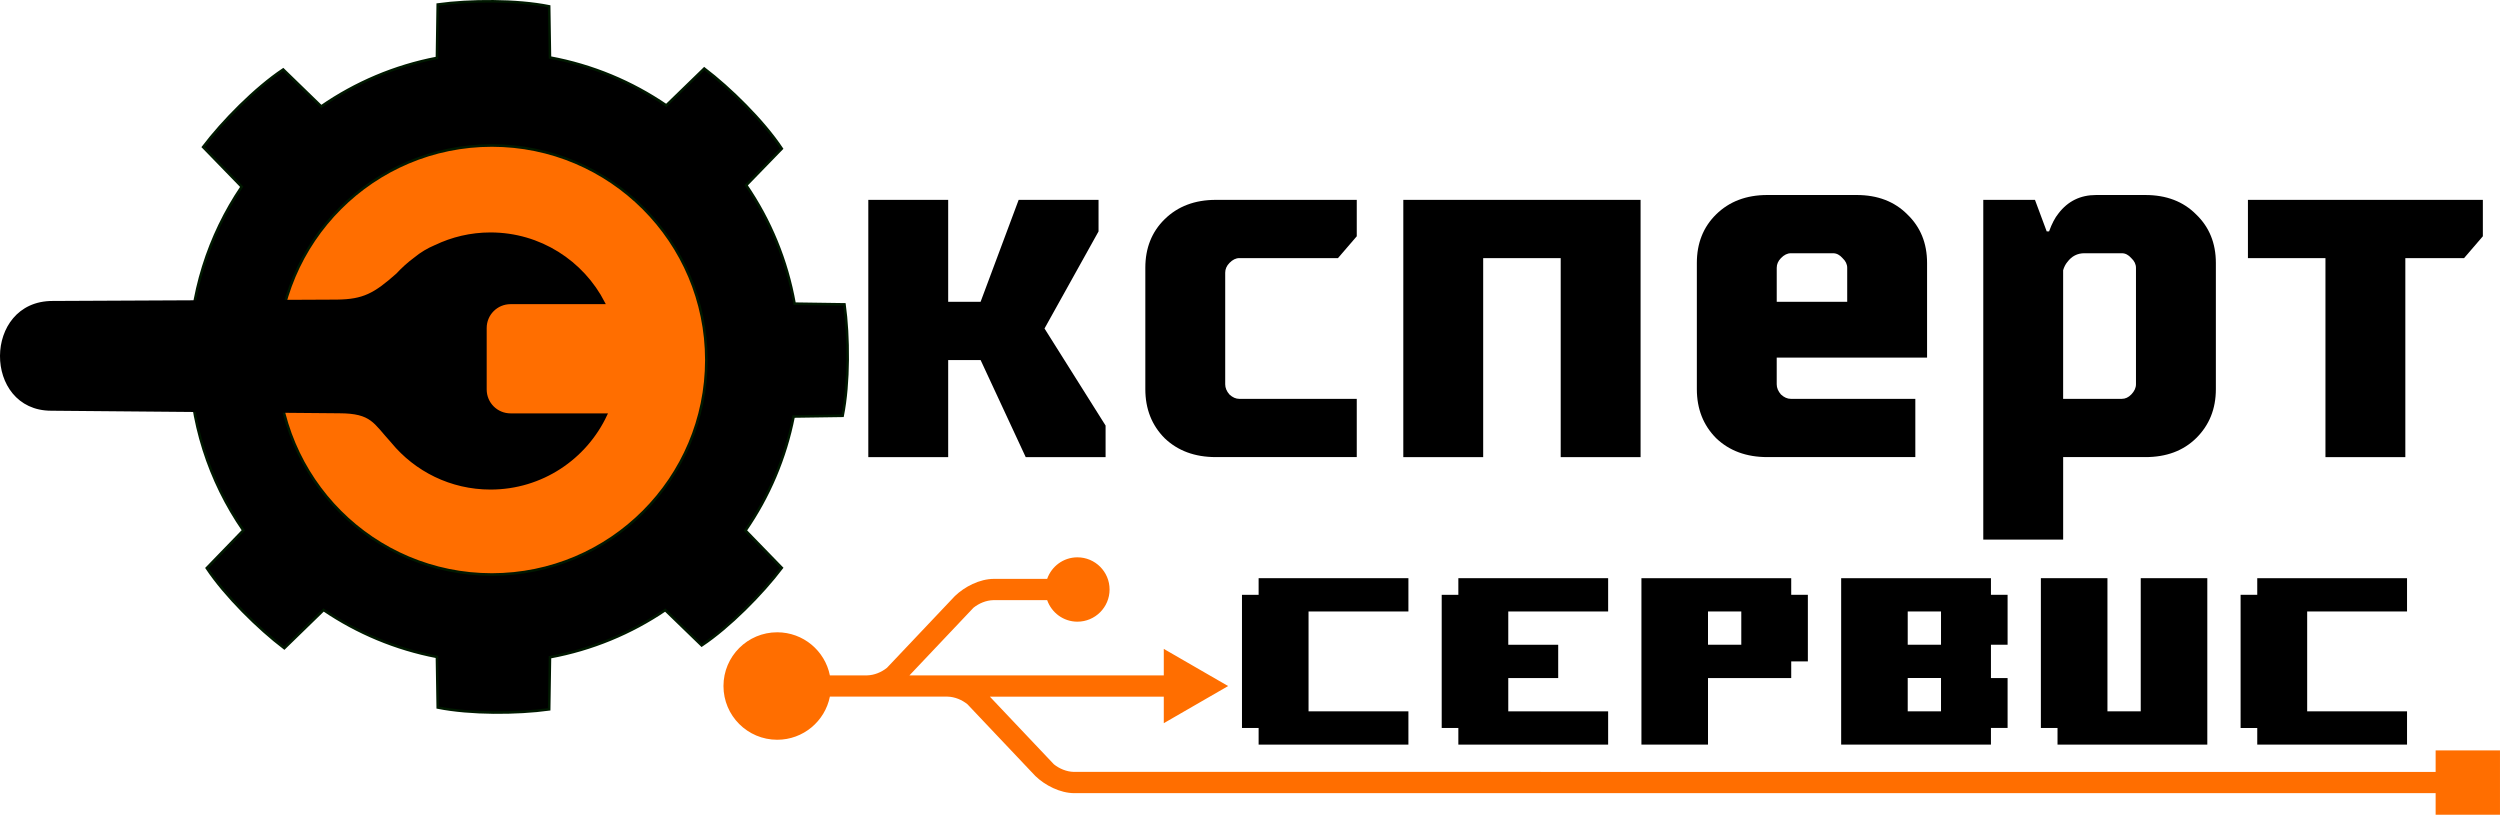
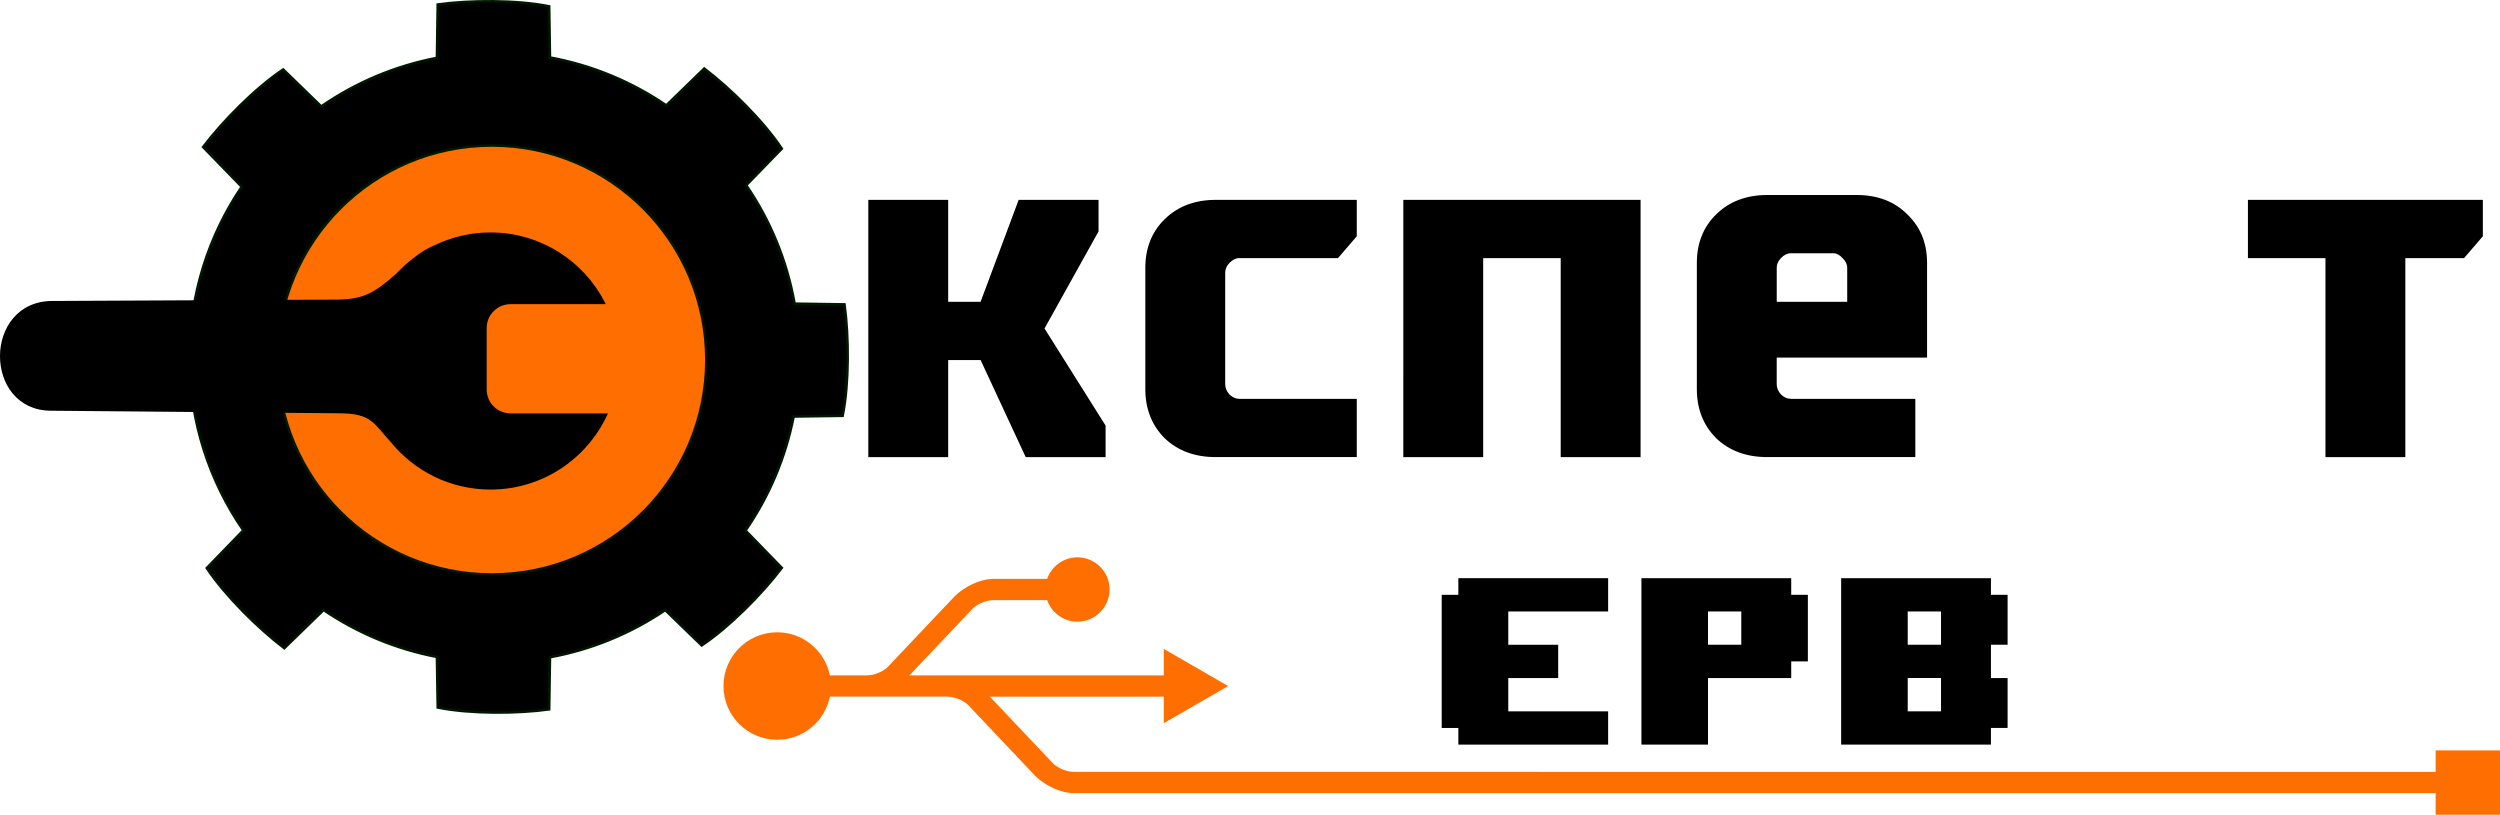
<svg xmlns="http://www.w3.org/2000/svg" xmlns:ns1="http://sodipodi.sourceforge.net/DTD/sodipodi-0.dtd" xmlns:ns2="http://www.inkscape.org/namespaces/inkscape" width="192.687mm" height="62.796mm" viewBox="0 0 192.687 62.796" version="1.1" id="svg16" ns1:docname="logo.svg" ns2:version="0.92.1 r15371">
  <defs id="defs10" />
  <ns1:namedview id="base" pagecolor="#ffffff" bordercolor="#666666" borderopacity="1.0" ns2:pageopacity="0.0" ns2:pageshadow="2" ns2:zoom="0.805" ns2:cx="363.81598" ns2:cy="71.074846" ns2:document-units="mm" ns2:current-layer="flowRoot4525" showgrid="false" showguides="true" ns2:guide-bbox="true" ns2:window-width="1280" ns2:window-height="961" ns2:window-x="-8" ns2:window-y="-8" ns2:window-maximized="1" fit-margin-top="0" fit-margin-left="0" fit-margin-right="0" fit-margin-bottom="0" />
  <g ns2:label="Layer 1" ns2:groupmode="layer" id="layer1" transform="translate(-2.606,-7.49)">
    <circle cy="35.09" cx="39.934" style="fill:#ff6e00;fill-opacity:1;stroke:#001800;stroke-width:0.197;stroke-miterlimit:4;stroke-dasharray:none;stroke-dashoffset:0;stroke-opacity:1" id="path3860" r="20.563" ns2:export-xdpi="297.9137" ns2:export-ydpi="297.9137" />
    <path style="fill:#000000;stroke:#001800;stroke-width:0.197;stroke-opacity:1" d="m 40.62,7.59 c -1.525,-0.014 -3.044,0.076 -4.276,0.246 l -0.062,4.116 c -3.261,0.623 -6.283,1.92 -8.916,3.74 l -2.933,-2.847 c -2.136,1.421 -4.671,3.993 -6.174,5.977 l 2.976,3.062 c -2.538,3.752 -4.024,8.278 -4.024,13.149 0,4.952 1.531,9.545 4.147,13.334 l -2.816,2.908 c 1.421,2.136 3.993,4.671 5.977,6.174 L 27.545,54.505 c 2.59,1.756 5.55,3.008 8.737,3.617 l 0.062,3.9 c 2.515,0.506 6.124,0.482 8.589,0.142 l 0.062,-4.017 c 3.242,-0.596 6.256,-1.855 8.885,-3.635 l 2.81,2.723 c 2.136,-1.421 4.671,-3.993 6.174,-5.977 l -2.797,-2.878 c 1.795,-2.598 3.078,-5.575 3.709,-8.787 l 3.777,-0.055 c 0.506,-2.515 0.482,-6.124 0.142,-8.589 l -3.845,-0.055 C 63.256,27.556 61.965,24.459 60.122,21.768 l 2.742,-2.822 c -1.421,-2.136 -3.993,-4.671 -5.977,-6.174 l -2.927,2.841 C 51.311,13.803 48.27,12.524 44.995,11.921 L 44.933,7.978 C 43.675,7.725 42.145,7.604 40.62,7.59 Z M 40.515,18.705 c 9.13,0 16.532,7.402 16.532,16.532 0,9.13 -7.402,16.532 -16.532,16.532 -9.13,0 -16.526,-7.402 -16.526,-16.532 0,-9.13 7.396,-16.532 16.526,-16.532 z" id="path3050" ns2:connector-curvature="0" ns2:export-xdpi="297.9137" ns2:export-ydpi="297.9137" />
    <path style="fill:#000000;fill-opacity:1;stroke:#000000;stroke-width:0.197px;stroke-linecap:butt;stroke-linejoin:miter;stroke-opacity:1" d="m 40.414,25.504 c -1.522,0 -2.96,0.349 -4.245,0.967 -0.002,8.2e-4 -0.004,-8.2e-4 -0.006,0 -0.556,0.234 -1.082,0.545 -1.565,0.943 -0.498,0.368 -0.96,0.785 -1.38,1.239 -1.739,1.541 -2.596,2.001 -4.634,2.027 l -21.93,0.105 c -5.252,0 -5.247,8.263 -0.099,8.263 L 28.762,39.245 c 2.532,0.006 2.704,0.805 4.054,2.274 0.004,0.004 0.009,0.008 0.012,0.012 0.007,0.008 0.012,0.017 0.018,0.025 1.799,2.18 4.519,3.568 7.567,3.568 3.94,0 7.337,-2.324 8.898,-5.675 h -7.351 c -1.076,0 -1.941,-0.865 -1.941,-1.941 V 32.775 c 0,-1.076 0.865,-1.941 1.941,-1.941 h 7.178 c -1.628,-3.164 -4.922,-5.33 -8.725,-5.33 z" id="path3822" ns2:connector-curvature="0" ns1:nodetypes="scccccccccccscsssscs" ns2:export-xdpi="297.9137" ns2:export-ydpi="297.9137" />
    <g aria-label="ксперт" transform="matrix(0.97,0,0,1.002,-195.784,-104.723)" style="font-style:normal;font-weight:normal;font-size:37.333px;line-height:2.25;font-family:sans-serif;letter-spacing:0px;word-spacing:0px;fill:#000000;fill-opacity:1;stroke:none" id="flowRoot4525">
      <path d="m 279.867,127.363 v 7.84 h 2.576 l 3.024,-7.84 h 6.347 v 2.427 l -4.293,7.467 4.853,7.467 v 2.427 h -6.347 l -3.584,-7.467 h -2.576 v 7.467 h -6.347 v -19.787 z" style="font-style:normal;font-variant:normal;font-weight:bold;font-stretch:normal;font-size:37.333px;line-height:2.25;font-family:Supermolot;-inkscape-font-specification:'Supermolot Bold'" id="path4492" />
      <path d="m 302.999,142.669 h 9.333 v 4.48 h -11.2 q -2.501,0 -4.069,-1.456 -1.531,-1.493 -1.531,-3.771 v -9.333 q 0,-2.277 1.531,-3.733 1.568,-1.493 4.069,-1.493 h 11.2 v 2.8 l -1.493,1.68 h -7.84 q -0.411,0 -0.784,0.373 -0.336,0.336 -0.336,0.747 v 8.587 q 0,0.411 0.336,0.784 0.373,0.336 0.784,0.336 z" style="font-style:normal;font-variant:normal;font-weight:bold;font-stretch:normal;font-size:37.333px;line-height:2.25;font-family:Supermolot;-inkscape-font-specification:'Supermolot Bold'" id="path4494" />
      <path d="m 316.031,127.363 h 18.853 v 19.787 h -6.347 v -15.307 h -6.16 v 15.307 h -6.347 z" style="font-style:normal;font-variant:normal;font-weight:bold;font-stretch:normal;font-size:37.333px;line-height:2.25;font-family:Supermolot;-inkscape-font-specification:'Supermolot Bold'" id="path4496" />
      <path d="m 346.822,142.669 h 9.893 v 4.48 h -11.76 q -2.501,0 -4.069,-1.456 -1.531,-1.493 -1.531,-3.771 v -9.707 q 0,-2.277 1.531,-3.733 1.568,-1.493 4.069,-1.493 h 7.093 q 2.501,0 4.032,1.493 1.568,1.456 1.568,3.733 v 7.28 h -11.947 v 2.053 q 0,0.411 0.336,0.784 0.373,0.336 0.784,0.336 z m -1.12,-10.08 v 2.613 h 5.6 v -2.613 q 0,-0.411 -0.373,-0.747 -0.336,-0.373 -0.747,-0.373 h -3.36 q -0.411,0 -0.784,0.373 -0.336,0.336 -0.336,0.747 z" style="font-style:normal;font-variant:normal;font-weight:bold;font-stretch:normal;font-size:37.333px;line-height:2.25;font-family:Supermolot;-inkscape-font-specification:'Supermolot Bold'" id="path4498" />
-       <path d="m 374.994,147.149 h -6.533 v 6.347 h -6.347 v -26.133 h 4.107 l 0.933,2.427 h 0.187 q 0.336,-0.896 0.747,-1.381 1.12,-1.419 2.987,-1.419 h 3.92 q 2.501,0 4.032,1.493 1.568,1.456 1.568,3.733 v 9.707 q 0,2.277 -1.568,3.771 -1.531,1.456 -4.032,1.456 z m -0.747,-5.6 v -8.96 q 0,-0.411 -0.373,-0.747 -0.336,-0.373 -0.747,-0.373 h -2.987 q -0.821,0 -1.344,0.672 -0.224,0.261 -0.336,0.635 v 9.893 h 4.667 q 0.411,0 0.747,-0.336 0.373,-0.373 0.373,-0.784 z" style="font-style:normal;font-variant:normal;font-weight:bold;font-stretch:normal;font-size:37.333px;line-height:2.25;font-family:Supermolot;-inkscape-font-specification:'Supermolot Bold'" id="path4500" />
      <path d="m 383.143,131.843 v -4.48 h 18.667 v 2.8 l -1.493,1.68 h -4.667 v 15.307 h -6.347 v -15.307 z" style="font-style:normal;font-variant:normal;font-weight:bold;font-stretch:normal;font-size:37.333px;line-height:2.25;font-family:Supermolot;-inkscape-font-specification:'Supermolot Bold'" id="path4502" />
    </g>
    <g aria-label="сервис" style="font-style:normal;font-weight:normal;font-size:15.394px;line-height:1.25;font-family:sans-serif;letter-spacing:0px;word-spacing:0px;fill:#000000;fill-opacity:1;stroke:none;stroke-width:0.385" id="text4537">
-       <path d="M 111.159,64.881 H 99.614 V 63.598 H 98.331 V 53.336 h 1.283 v -1.283 h 11.545 v 2.566 h -7.697 v 7.697 h 7.697 z" style="font-style:normal;font-variant:normal;font-weight:normal;font-stretch:normal;font-family:'8BIT WONDER(RUS BY LYAJKA)';-inkscape-font-specification:'8BIT WONDER(RUS BY LYAJKA)';stroke-width:0.385" id="path4505" />
      <path d="m 126.553,64.881 h -11.545 v -1.283 h -1.283 V 53.336 h 1.283 v -1.283 h 11.545 v 2.566 h -7.697 v 2.566 h 3.848 v 2.566 h -3.848 v 2.566 h 7.697 z" style="font-style:normal;font-variant:normal;font-weight:normal;font-stretch:normal;font-family:'8BIT WONDER(RUS BY LYAJKA)';-inkscape-font-specification:'8BIT WONDER(RUS BY LYAJKA)';stroke-width:0.385" id="path4507" />
      <path d="m 141.947,58.467 h -1.283 v 1.283 h -6.414 v 5.131 h -5.131 V 52.053 h 11.545 v 1.283 h 1.283 z m -5.131,-1.283 V 54.619 h -2.566 v 2.566 z" style="font-style:normal;font-variant:normal;font-weight:normal;font-stretch:normal;font-family:'8BIT WONDER(RUS BY LYAJKA)';-inkscape-font-specification:'8BIT WONDER(RUS BY LYAJKA)';stroke-width:0.385" id="path4509" />
      <path d="m 157.341,63.598 h -1.283 v 1.283 H 144.513 V 52.053 h 11.545 v 1.283 h 1.283 v 3.848 h -1.283 v 2.566 h 1.283 z M 152.209,57.184 V 54.619 h -2.566 v 2.566 z m 0,5.131 v -2.566 h -2.566 v 2.566 z" style="font-style:normal;font-variant:normal;font-weight:normal;font-stretch:normal;font-family:'8BIT WONDER(RUS BY LYAJKA)';-inkscape-font-specification:'8BIT WONDER(RUS BY LYAJKA)';stroke-width:0.385" id="path4511" />
-       <path d="m 159.906,52.053 h 5.131 v 10.263 h 2.566 V 52.053 h 5.131 V 64.881 H 161.189 v -1.283 h -1.283 z" style="font-style:normal;font-variant:normal;font-weight:normal;font-stretch:normal;font-family:'8BIT WONDER(RUS BY LYAJKA)';-inkscape-font-specification:'8BIT WONDER(RUS BY LYAJKA)';stroke-width:0.385" id="path4513" />
-       <path d="m 188.128,64.881 h -11.545 v -1.283 h -1.283 V 53.336 h 1.283 v -1.283 h 11.545 v 2.566 h -7.697 v 7.697 h 7.697 z" style="font-style:normal;font-variant:normal;font-weight:normal;font-stretch:normal;font-family:'8BIT WONDER(RUS BY LYAJKA)';-inkscape-font-specification:'8BIT WONDER(RUS BY LYAJKA)';stroke-width:0.385" id="path4515" />
    </g>
    <path ns2:connector-curvature="0" d="m 97.264,60.367 -4.959,-2.864 v 2.043 H 72.701 l 4.935,-5.214 c 0.42,-0.337 0.969,-0.573 1.535,-0.586 2.287,0 3.645,-5.99e-4 4.145,-0.002 0.339,0.965 1.249,1.662 2.331,1.662 1.369,0 2.48,-1.111 2.48,-2.48 0,-1.37 -1.111,-2.48 -2.48,-2.48 -1.082,0 -1.992,0.696 -2.331,1.661 l -4.096,-6.75e-4 c -1.11,0 -2.273,0.609 -3.014,1.323 0.02,-0.021 0.041,-0.044 -0.001,4.12e-4 -0.016,0.018 -5.236,5.531 -5.236,5.531 -0.419,0.336 -0.968,0.571 -1.533,0.584 h -2.867 c -0.38,-1.894 -2.053,-3.321 -4.059,-3.321 -2.288,0 -4.142,1.854 -4.142,4.141 0,2.288 1.854,4.142 4.142,4.142 2.007,0 3.679,-1.428 4.059,-3.324 h 2.817 c 0.007,0 0.014,3.75e-4 0.022,0 h 6.231 c 0.564,0.014 1.112,0.249 1.531,0.586 0,0 5.219,5.513 5.235,5.531 0.042,0.044 0.021,0.021 3.75e-4,3.75e-4 0.74,0.714 1.904,1.323 3.014,1.323 l 104.913,-7.49e-4 v 1.663 h 4.96 v -4.96 h -4.96 v 1.66 c 0,0 -102.006,-0.002 -104.962,-0.002 -0.565,-0.013 -1.115,-0.249 -1.535,-0.585 l -4.936,-5.215 h 13.406 v 2.046 z" id="path1334" style="fill:#ff6e00;fill-opacity:1;stroke-width:0.099" ns1:nodetypes="cccccccssscccccccssscscccccccccccccccccc" ns2:export-xdpi="297.9137" ns2:export-ydpi="297.9137" />
  </g>
</svg>